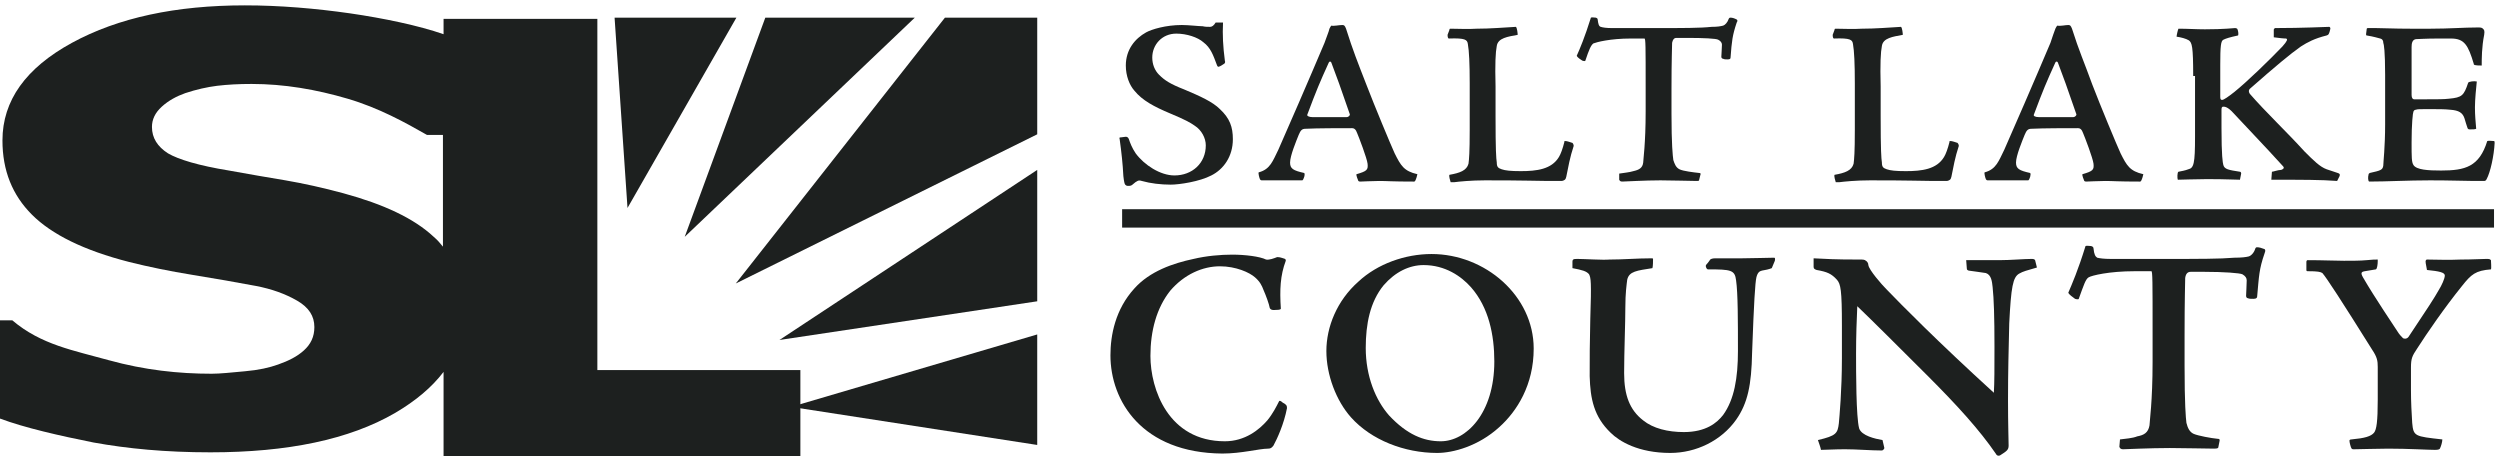
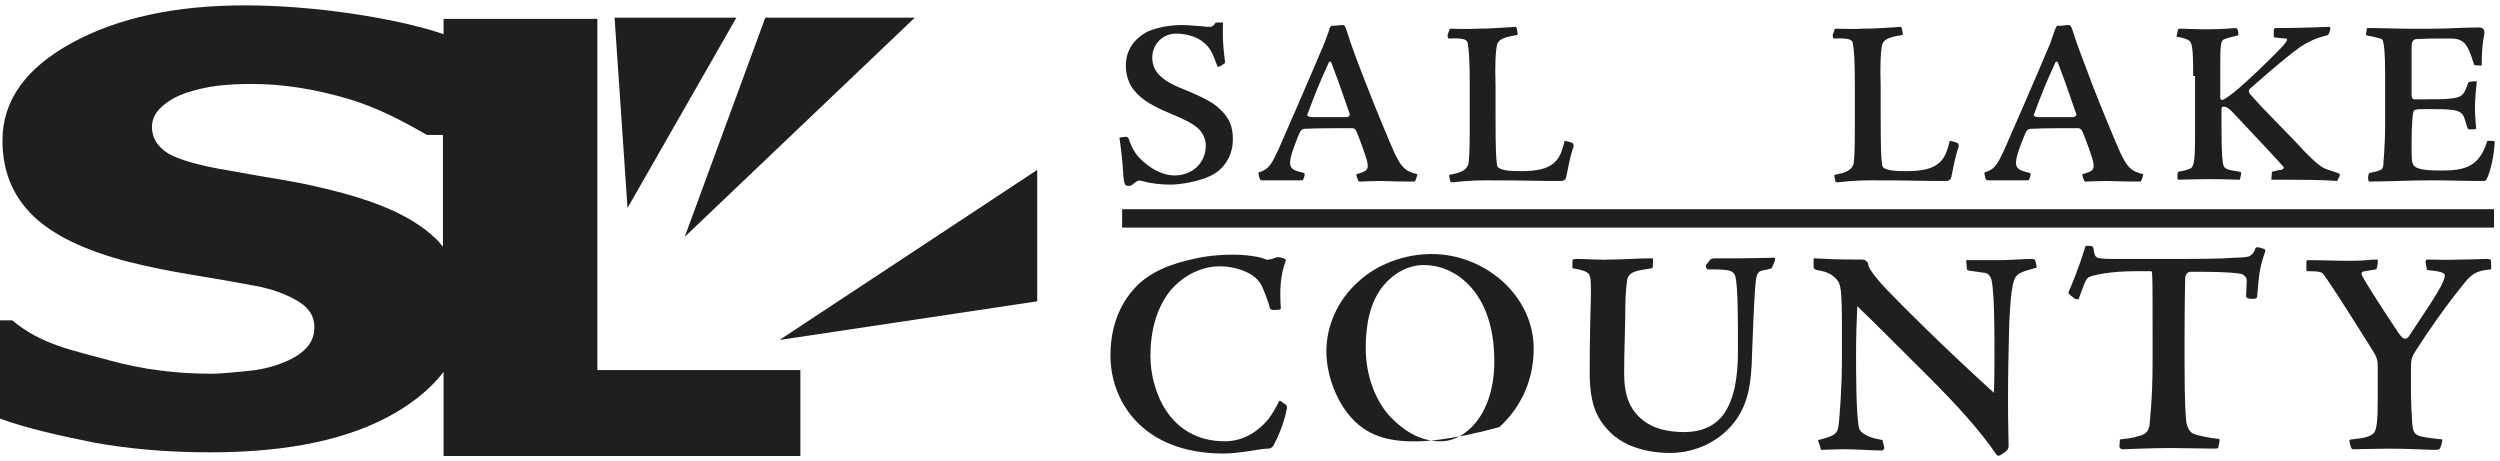
<svg xmlns="http://www.w3.org/2000/svg" width="233" height="43" viewBox="0 0 233 43" fill="none">
  <g clip-path="url(#clip0_933_3859)">
    <path d="M105.155 17.323C105.041 17.323 104.983 17.323 104.869 17.209C104.811 17.152 104.754 16.923 104.697 16.408C104.639 15.263 104.525 14.233 104.353 12.975C104.295 12.803 104.353 12.803 104.467 12.803C104.582 12.803 104.811 12.746 104.926 12.746C105.041 12.746 105.155 12.803 105.213 12.975C105.327 13.318 105.499 13.776 105.843 14.29C106.646 15.378 108.137 16.351 109.456 16.351C111.118 16.351 112.38 15.206 112.38 13.547C112.38 12.86 111.978 12.116 111.348 11.716C110.946 11.43 110.43 11.143 109.054 10.571C107.563 9.942 106.474 9.37 105.729 8.454C105.27 7.939 104.926 7.081 104.926 6.108C104.926 4.62 105.786 3.59 106.818 3.018C107.334 2.732 108.653 2.331 110.144 2.331C110.774 2.331 111.749 2.446 112.093 2.446C112.322 2.503 112.552 2.503 112.781 2.503C112.953 2.503 113.125 2.389 113.297 2.103H113.985C113.928 3.247 113.985 4.334 114.157 5.65C114.214 5.822 114.157 5.879 114.1 5.936C113.928 6.051 113.756 6.165 113.584 6.222C113.526 6.222 113.469 6.222 113.412 6.051C113.068 5.135 112.838 4.449 112.15 3.934C111.634 3.476 110.602 3.133 109.628 3.133C108.309 3.133 107.391 4.162 107.391 5.364C107.391 5.994 107.621 6.566 108.022 6.966C108.538 7.481 109.054 7.825 110.373 8.34C111.864 8.969 113.01 9.484 113.698 10.171C114.616 11.029 114.903 11.83 114.903 12.975C114.903 14.577 114.042 15.778 112.896 16.351C111.806 16.923 109.914 17.209 109.112 17.209C108.194 17.209 107.219 17.094 106.417 16.866C106.245 16.808 106.13 16.808 106.015 16.866C105.901 16.923 105.729 17.037 105.614 17.152C105.442 17.323 105.327 17.323 105.155 17.323Z" fill="#1D201F" />
    <path d="M125.108 2.332C125.28 2.332 125.338 2.389 125.452 2.675C126.083 4.678 126.542 5.822 127.344 7.882C128.09 9.827 129.638 13.547 129.982 14.291C130.555 15.435 130.842 15.95 132.103 16.236C132.103 16.179 131.989 16.866 131.817 16.923C129.695 16.923 129.294 16.866 128.549 16.866C127.86 16.866 127 16.923 126.771 16.923C126.695 16.923 126.637 16.904 126.599 16.866C126.542 16.751 126.37 16.293 126.427 16.236C127.402 15.95 127.516 15.836 127.459 15.263C127.402 14.748 126.656 12.803 126.484 12.402C126.37 12.059 126.198 11.945 126.026 11.945C124.994 11.945 122.758 11.945 121.668 12.002C121.324 12.002 121.209 12.174 121.037 12.574C120.808 13.146 120.235 14.52 120.235 15.149C120.235 15.721 120.521 15.893 121.553 16.122C121.668 16.236 121.496 16.751 121.381 16.808H117.597C117.521 16.808 117.463 16.77 117.425 16.694C117.368 16.579 117.253 16.122 117.311 16.064C118.4 15.778 118.629 14.977 119.145 13.947C119.661 12.803 122.241 6.852 123.446 3.991C123.618 3.476 123.847 2.961 123.904 2.675C123.962 2.56 124.019 2.446 124.076 2.389C124.363 2.446 124.764 2.332 125.108 2.332ZM122.299 10.915H125.51C125.682 10.915 125.854 10.743 125.796 10.629C124.994 8.283 124.535 7.024 124.076 5.822C124.019 5.708 123.904 5.708 123.847 5.822C122.987 7.71 122.7 8.397 121.84 10.686C121.783 10.8 122.012 10.915 122.299 10.915Z" fill="#1D201F" />
    <path d="M145.922 13.146C146.036 13.146 146.38 13.26 146.552 13.318C146.61 13.375 146.667 13.489 146.667 13.604C146.323 14.634 146.151 15.607 145.979 16.465C145.922 16.751 145.807 16.808 145.578 16.865H144.202C143.342 16.865 142.252 16.808 138.411 16.808C137.092 16.808 136.002 16.922 135.544 16.98H135.2C135.142 16.808 135.028 16.408 135.085 16.293C136.06 16.122 136.691 15.893 136.863 15.263C136.92 14.863 136.977 14.176 136.977 12.116V7.767C136.977 5.936 136.92 4.735 136.805 4.105C136.748 3.705 136.576 3.533 135.028 3.59C134.97 3.59 134.913 3.476 134.913 3.247L135.085 2.789C135.085 2.675 135.142 2.675 135.2 2.675C135.945 2.675 136.805 2.732 137.608 2.675C138.927 2.675 140.188 2.56 141.277 2.503C141.392 2.56 141.449 3.132 141.449 3.247C140.532 3.418 139.615 3.533 139.5 4.277C139.385 4.849 139.328 5.936 139.385 8.053V10.8C139.385 14.062 139.443 14.748 139.5 15.149C139.5 15.549 139.615 15.664 139.959 15.778C140.303 15.893 140.761 15.95 141.736 15.95C143.227 15.95 144.603 15.778 145.291 14.634C145.463 14.348 145.635 13.89 145.807 13.203C145.75 13.146 145.807 13.146 145.922 13.146Z" fill="#1D201F" />
-     <path d="M150.91 16.179C151.254 16.121 151.885 16.064 152.229 15.95C152.745 15.835 153.089 15.664 153.146 15.149C153.146 14.92 153.375 13.375 153.375 10.399V8.168C153.375 4.277 153.375 3.59 153.261 3.59H151.999C150.05 3.59 148.788 3.933 148.502 4.048C148.272 4.22 148.1 4.62 147.756 5.65C147.756 5.707 147.642 5.707 147.47 5.65C147.298 5.536 147.011 5.364 146.954 5.192C147.24 4.563 147.699 3.476 148.272 1.645C148.387 1.587 148.502 1.645 148.731 1.645C148.846 1.683 148.903 1.74 148.903 1.816C148.96 2.274 149.018 2.446 149.19 2.503C149.362 2.56 149.706 2.617 150.222 2.617H154.407C156.816 2.617 158.478 2.617 159.51 2.503C160.084 2.503 160.37 2.446 160.6 2.388C160.772 2.331 161.001 2.102 161.116 1.759C161.173 1.645 161.23 1.645 161.288 1.645C161.46 1.645 161.632 1.702 161.861 1.816C161.918 1.873 161.976 1.931 161.861 2.102C161.46 3.304 161.402 3.819 161.288 5.364C161.288 5.478 161.23 5.536 161.001 5.536C160.829 5.536 160.714 5.536 160.6 5.478C160.485 5.478 160.428 5.364 160.428 5.307C160.428 5.192 160.485 4.391 160.485 4.162C160.485 3.991 160.37 3.819 160.141 3.705C159.969 3.59 158.765 3.533 157.274 3.533H156.242C156.013 3.533 155.898 3.705 155.841 3.991C155.841 4.391 155.783 5.536 155.783 8.339V10.571C155.783 13.489 155.898 14.519 155.955 14.92C156.07 15.263 156.185 15.606 156.529 15.778C156.873 15.95 157.848 16.064 158.364 16.121C158.478 16.121 158.536 16.179 158.478 16.293L158.364 16.751C158.364 16.865 158.306 16.865 158.077 16.865C157.504 16.865 155.841 16.808 154.751 16.808C153.318 16.808 151.426 16.922 151.197 16.922C151.025 16.922 150.967 16.865 150.91 16.751V16.179Z" fill="#1D201F" />
    <path d="M181.814 13.146C181.929 13.146 182.273 13.26 182.445 13.318C182.502 13.375 182.56 13.489 182.56 13.604C182.216 14.634 182.044 15.607 181.872 16.465C181.814 16.751 181.7 16.808 181.47 16.865H180.094C179.234 16.865 178.145 16.808 174.303 16.808C172.984 16.808 171.895 16.922 171.436 16.98H171.092C171.035 16.808 170.92 16.408 170.978 16.293C171.952 16.122 172.583 15.893 172.755 15.263C172.812 14.863 172.87 14.176 172.87 12.116V7.767C172.87 5.936 172.812 4.735 172.698 4.105C172.64 3.705 172.468 3.533 170.92 3.59C170.863 3.59 170.806 3.476 170.806 3.247L170.978 2.789C170.978 2.675 171.035 2.675 171.092 2.675C171.838 2.675 172.698 2.732 173.5 2.675C174.819 2.675 176.138 2.56 177.17 2.503C177.285 2.56 177.342 3.132 177.342 3.247C176.425 3.418 175.507 3.533 175.393 4.277C175.278 4.849 175.221 5.936 175.278 8.053V10.8C175.278 14.062 175.335 14.748 175.393 15.149C175.393 15.549 175.507 15.664 175.851 15.778C176.195 15.893 176.654 15.95 177.629 15.95C179.119 15.95 180.496 15.778 181.184 14.634C181.356 14.348 181.528 13.89 181.7 13.203C181.642 13.146 181.7 13.146 181.814 13.146Z" fill="#1D201F" />
    <path d="M192.766 2.332C192.938 2.332 192.995 2.389 193.11 2.675C193.74 4.678 194.256 5.822 195.002 7.882C195.747 9.827 197.295 13.547 197.639 14.291C198.213 15.435 198.499 15.95 199.761 16.236C199.761 16.179 199.646 16.866 199.474 16.923C197.352 16.923 196.951 16.866 196.206 16.866C195.518 16.866 194.658 16.923 194.428 16.923C194.352 16.923 194.295 16.904 194.256 16.866C194.199 16.751 194.027 16.293 194.084 16.236C195.059 15.95 195.174 15.836 195.116 15.263C195.059 14.748 194.314 12.803 194.142 12.402C194.027 12.059 193.855 11.945 193.683 11.945C192.651 11.945 190.415 11.945 189.325 12.002C188.981 12.002 188.867 12.174 188.695 12.574C188.465 13.146 187.892 14.52 187.892 15.149C187.892 15.721 188.179 15.893 189.211 16.122C189.325 16.236 189.153 16.751 189.039 16.808H185.254C185.178 16.808 185.121 16.77 185.082 16.694C185.025 16.579 184.91 16.122 184.968 16.064C186.057 15.778 186.287 14.977 186.803 13.947C187.319 12.803 189.899 6.852 191.103 3.991C191.275 3.476 191.447 2.961 191.561 2.675C191.619 2.56 191.676 2.446 191.733 2.389C192.078 2.446 192.479 2.332 192.766 2.332ZM190.013 10.915H193.224C193.396 10.915 193.568 10.743 193.511 10.629C192.708 8.283 192.25 7.024 191.791 5.822C191.733 5.708 191.619 5.708 191.561 5.822C190.701 7.71 190.415 8.397 189.555 10.686C189.497 10.8 189.669 10.915 190.013 10.915Z" fill="#1D201F" />
    <path d="M204.405 7.081C204.405 4.277 204.29 3.991 204.004 3.762C203.717 3.59 203.258 3.476 202.857 3.418C202.857 3.304 202.972 2.789 203.029 2.675C203.889 2.675 204.692 2.732 205.494 2.732C207.329 2.732 208.132 2.617 208.304 2.617C208.419 2.617 208.533 2.675 208.533 2.732C208.591 2.846 208.648 3.19 208.591 3.304C207.788 3.476 207.444 3.59 207.215 3.705C206.985 3.819 206.928 4.277 206.928 6.051V9.026C206.928 9.255 206.985 9.312 207.1 9.312C207.272 9.312 207.731 8.969 208.247 8.568C209.451 7.596 211.515 5.593 212.719 4.334C213.178 3.819 213.235 3.647 213.063 3.59C212.776 3.59 212.375 3.533 211.916 3.476V2.789C211.916 2.675 211.973 2.675 212.031 2.617C214.554 2.617 216.904 2.503 217.076 2.503C217.134 2.503 217.191 2.56 217.191 2.675C217.076 3.19 217.019 3.247 216.847 3.304C215.7 3.59 215.07 3.933 214.439 4.334C213.464 5.021 212.088 6.165 209.68 8.282C209.565 8.397 209.565 8.568 209.68 8.74C211.171 10.457 213.12 12.288 214.783 14.119C215.643 14.977 216.216 15.549 216.847 15.778C217.306 15.95 217.592 16.007 217.879 16.122C218.051 16.179 218.108 16.236 218.051 16.408L217.822 16.865C216.331 16.751 214.611 16.751 211.687 16.751L211.744 16.007C211.859 16.007 212.317 15.835 212.604 15.835C212.776 15.778 212.948 15.664 212.776 15.492C211.285 13.833 208.591 11.029 208.132 10.514C207.616 9.942 207.329 9.942 207.215 9.942C207.1 9.942 207.043 9.999 207.043 10.228V11.887C207.043 14.576 207.157 15.149 207.215 15.378C207.329 15.778 207.673 15.835 208.763 16.007C208.82 16.007 208.877 16.064 208.877 16.179L208.763 16.751C208.132 16.751 207.616 16.694 205.666 16.694C204.692 16.694 203.258 16.751 202.972 16.751C202.914 16.636 202.914 16.064 203.029 16.007C203.316 15.95 203.66 15.893 203.946 15.778C204.462 15.664 204.577 15.263 204.577 12.745V7.081H204.405Z" fill="#1D201F" />
    <path d="M226.193 9.255C227.168 9.255 227.798 9.255 228.257 9.198C229.461 9.083 229.633 8.912 230.034 7.71C230.092 7.595 230.608 7.538 230.837 7.595C230.78 8.168 230.665 9.255 230.665 9.999C230.665 10.8 230.723 11.258 230.78 12.002C230.665 12.059 230.493 12.059 230.264 12.059C230.092 12.059 230.034 12.059 229.977 11.944C229.92 11.773 229.748 11.258 229.69 11.029C229.518 10.514 229.174 10.285 228.372 10.228C227.856 10.17 227.282 10.17 226.308 10.17C225.505 10.17 225.276 10.17 225.161 10.228C225.046 10.228 224.989 10.285 224.932 10.399C224.874 10.514 224.76 11.544 224.76 13.26C224.76 14.691 224.76 15.091 224.932 15.377C225.218 15.835 226.308 15.893 227.512 15.893C229.748 15.893 231.067 15.549 231.812 13.146C231.927 13.089 232.271 13.146 232.443 13.146C232.481 13.146 232.5 13.203 232.5 13.318C232.443 14.519 232.099 16.064 231.755 16.694C231.697 16.808 231.64 16.865 231.525 16.865H230.493C229.862 16.865 228.372 16.808 226.48 16.808C224.415 16.808 222.466 16.922 220.803 16.922C220.689 16.865 220.689 16.465 220.746 16.293C220.746 16.179 220.803 16.179 220.861 16.121C221.893 15.893 222.065 15.835 222.122 15.435C222.122 15.149 222.294 13.661 222.294 11.601V6.966C222.294 4.792 222.179 4.105 222.122 3.991C222.122 3.819 222.065 3.647 221.835 3.59C221.606 3.533 221.262 3.418 220.574 3.304C220.536 3.304 220.517 3.266 220.517 3.189L220.574 2.732C220.574 2.655 220.612 2.617 220.689 2.617H221.434C222.122 2.617 223.097 2.675 224.645 2.675H226.537C228.257 2.675 229.633 2.56 230.895 2.56C231.181 2.56 231.296 2.56 231.411 2.675C231.525 2.789 231.583 2.846 231.525 3.247C231.296 4.391 231.296 5.478 231.296 6.108C230.608 6.108 230.551 6.051 230.551 5.936C230.034 4.219 229.69 3.59 228.429 3.59H227.34C226.021 3.59 225.39 3.647 225.161 3.647C224.817 3.704 224.76 4.048 224.76 4.391V8.854C224.76 9.14 224.874 9.255 224.989 9.255H226.193Z" fill="#1D201F" />
    <path d="M103.493 33.116C103.493 31.228 103.951 28.825 105.729 26.879C107.162 25.277 109.341 24.533 111.233 24.133C112.437 23.846 113.756 23.732 114.845 23.732C116.049 23.732 117.425 23.904 117.999 24.19C118.286 24.247 118.744 24.075 119.031 23.961C119.146 23.961 119.26 23.961 119.604 24.075C119.834 24.133 119.834 24.19 119.834 24.304C119.318 25.677 119.26 26.994 119.375 28.767C119.375 28.825 119.26 28.882 118.974 28.882C118.515 28.939 118.4 28.825 118.343 28.71C118.286 28.367 117.999 27.566 117.769 27.051C117.597 26.593 117.425 26.25 116.967 25.849C116.451 25.391 115.189 24.819 113.699 24.819C112.093 24.819 110.373 25.563 109.054 27.108C107.793 28.71 107.22 30.827 107.22 33.173C107.22 36.263 108.882 41.127 114.157 41.127C116.049 41.127 117.368 40.04 118.114 39.181C118.63 38.552 118.974 37.865 119.203 37.408C119.203 37.35 119.318 37.293 119.547 37.522C119.891 37.694 119.948 37.808 119.948 38.037C119.662 39.525 119.031 40.898 118.687 41.528C118.515 41.757 118.4 41.814 118.171 41.814C117.368 41.814 115.705 42.271 113.928 42.271C106.417 42.214 103.493 37.35 103.493 33.116Z" fill="#1D201F" />
-     <path d="M133.422 23.675C138.411 23.675 142.94 27.566 142.94 32.487C142.94 35.863 141.392 38.323 139.729 39.811C137.78 41.585 135.429 42.214 133.938 42.214C130.899 42.214 127.803 41.013 125.911 38.895C124.535 37.351 123.618 34.947 123.618 32.716C123.618 30.484 124.592 28.024 126.599 26.25C128.377 24.59 130.957 23.675 133.422 23.675ZM132.677 24.705C131.358 24.705 130.039 25.334 128.95 26.593C127.689 28.138 127.287 30.198 127.287 32.43C127.287 35.062 128.205 37.293 129.466 38.724C131.129 40.498 132.677 41.127 134.282 41.127C136.633 41.127 139.271 38.552 139.271 33.688C139.271 31.228 138.755 28.653 137.092 26.765C136.174 25.735 134.684 24.705 132.677 24.705Z" fill="#1D201F" />
+     <path d="M133.422 23.675C138.411 23.675 142.94 27.566 142.94 32.487C142.94 35.863 141.392 38.323 139.729 39.811C130.899 42.214 127.803 41.013 125.911 38.895C124.535 37.351 123.618 34.947 123.618 32.716C123.618 30.484 124.592 28.024 126.599 26.25C128.377 24.59 130.957 23.675 133.422 23.675ZM132.677 24.705C131.358 24.705 130.039 25.334 128.95 26.593C127.689 28.138 127.287 30.198 127.287 32.43C127.287 35.062 128.205 37.293 129.466 38.724C131.129 40.498 132.677 41.127 134.282 41.127C136.633 41.127 139.271 38.552 139.271 33.688C139.271 31.228 138.755 28.653 137.092 26.765C136.174 25.735 134.684 24.705 132.677 24.705Z" fill="#1D201F" />
    <path d="M165.129 24.991C164.843 25.105 164.556 25.163 164.212 25.22C163.983 25.277 163.811 25.391 163.696 25.849C163.581 26.364 163.467 28.138 163.295 32.887C163.237 35.863 162.893 37.579 161.804 39.124C160.428 41.07 158.077 42.214 155.669 42.214C152.687 42.214 150.91 41.127 150.107 40.326C148.559 38.838 148.215 37.179 148.158 35.062C148.158 33.459 148.158 31.972 148.215 29.74C148.33 26.25 148.272 25.906 148.1 25.563C147.871 25.277 147.47 25.163 146.552 24.991V24.419C146.552 24.133 146.667 24.133 147.068 24.133C147.642 24.133 149.419 24.247 149.992 24.19C151.311 24.19 152.573 24.075 153.891 24.075C154.006 24.075 154.063 24.075 154.063 24.133C154.063 24.304 154.063 24.819 154.006 24.991C152.573 25.22 151.827 25.277 151.655 26.078C151.598 26.536 151.483 27.337 151.483 28.596C151.483 30.141 151.369 32.83 151.369 34.776C151.369 36.836 151.885 38.209 153.146 39.182C154.063 39.925 155.439 40.269 156.93 40.269C158.994 40.269 160.026 39.41 160.6 38.667C161.632 37.236 161.976 35.233 161.976 32.716C161.976 29.912 161.976 27.337 161.804 26.135C161.689 25.163 161.345 25.105 159.166 25.105C159.109 25.105 158.937 24.934 158.994 24.705C159.109 24.59 159.281 24.361 159.396 24.19C159.453 24.133 159.625 24.075 159.854 24.075H162.32C163.352 24.075 164.785 24.018 165.359 24.018C165.435 24.018 165.454 24.113 165.416 24.304L165.129 24.991Z" fill="#1D201F" />
    <path d="M169.028 24.075C170.29 24.132 170.806 24.19 173.386 24.19C173.615 24.19 173.787 24.19 173.902 24.304C174.017 24.361 174.131 24.533 174.131 24.705C174.189 25.162 175.393 26.536 175.794 26.936C177.227 28.424 180.553 31.8 185.828 36.606C185.885 35.634 185.885 34.318 185.885 32.315C185.885 29.511 185.828 27.852 185.713 26.765C185.656 26.25 185.599 25.62 185.083 25.448C184.796 25.391 183.821 25.277 183.477 25.22C183.362 25.162 183.305 25.162 183.305 24.991L183.248 24.247H186.344C187.376 24.247 188.637 24.132 189.325 24.132C189.44 24.132 189.612 24.132 189.67 24.247L189.842 24.933C188.867 25.22 188.58 25.277 188.179 25.506C187.605 25.849 187.433 26.707 187.261 30.141C187.204 32.773 187.147 34.489 187.147 37.293C187.147 39.582 187.204 41.127 187.204 41.528C187.204 41.928 187.032 42.042 186.401 42.443C186.287 42.5 186.115 42.5 186 42.271C184.509 40.097 182.445 37.808 179.578 34.947C176.711 32.086 174.762 30.141 173.099 28.538C173.042 29.683 172.985 31.399 172.985 32.944C172.985 34.661 172.985 38.838 173.271 39.925C173.501 40.612 174.762 40.898 175.45 41.013L175.622 41.756C175.622 41.814 175.507 41.985 175.393 41.985C174.361 41.985 173.042 41.871 171.952 41.871C171.035 41.871 170.118 41.928 169.716 41.928C169.659 41.642 169.544 41.356 169.43 41.013C171.15 40.612 171.264 40.383 171.379 39.468C171.436 38.838 171.666 36.378 171.666 33.402V30.369C171.666 26.994 171.551 26.479 171.207 26.078C170.691 25.506 170.29 25.334 169.315 25.162C169.143 25.105 169.028 25.048 169.028 24.876V24.075Z" fill="#1D201F" />
    <path d="M197.582 40.955C198.041 40.898 198.786 40.841 199.187 40.669C199.818 40.555 200.219 40.326 200.334 39.639C200.334 39.353 200.621 37.407 200.621 33.745V30.999C200.621 26.192 200.621 25.277 200.506 25.277H198.958C196.55 25.277 194.944 25.677 194.658 25.849C194.371 26.021 194.199 26.593 193.74 27.852C193.74 27.909 193.568 27.909 193.396 27.852C193.167 27.68 192.823 27.451 192.766 27.279C193.11 26.478 193.683 25.162 194.371 22.931C194.486 22.873 194.658 22.931 194.887 22.931C195.04 22.969 195.116 23.045 195.116 23.16C195.174 23.732 195.288 23.904 195.46 24.018C195.69 24.075 196.091 24.132 196.722 24.132H201.882C204.921 24.132 206.928 24.132 208.247 24.018C208.935 24.018 209.336 23.961 209.565 23.904C209.795 23.846 210.081 23.56 210.196 23.16C210.253 23.045 210.311 23.045 210.368 23.045C210.54 23.045 210.769 23.102 211.056 23.217C211.113 23.274 211.171 23.331 211.056 23.617C210.54 25.105 210.54 25.735 210.368 27.623C210.368 27.737 210.311 27.852 210.024 27.852C209.795 27.852 209.623 27.852 209.508 27.794C209.393 27.794 209.336 27.68 209.336 27.566C209.336 27.451 209.393 26.478 209.393 26.135C209.393 25.906 209.279 25.735 208.992 25.563C208.763 25.448 207.272 25.334 205.437 25.334H204.176C203.889 25.334 203.717 25.506 203.66 25.906C203.66 26.421 203.602 27.794 203.602 31.285V34.032C203.602 37.694 203.717 38.953 203.774 39.41C203.889 39.868 204.061 40.269 204.462 40.44C204.864 40.612 206.068 40.841 206.698 40.898C206.87 40.898 206.87 40.955 206.87 41.07L206.756 41.642C206.756 41.756 206.698 41.813 206.354 41.813C205.609 41.813 203.602 41.756 202.226 41.756C200.449 41.756 198.041 41.871 197.869 41.871C197.697 41.871 197.582 41.813 197.525 41.642L197.582 40.955Z" fill="#1D201F" />
    <path d="M221.606 24.304C221.606 24.647 221.549 25.048 221.434 25.105C221.09 25.162 220.746 25.219 220.402 25.277C220.058 25.334 220.001 25.448 220.23 25.849C221.319 27.737 223.154 30.427 223.441 30.884C223.613 31.17 223.785 31.342 223.957 31.514C224.014 31.571 224.301 31.628 224.473 31.399C226.193 28.824 226.938 27.68 227.282 27.05C227.569 26.593 227.856 25.963 227.856 25.677C227.856 25.391 227.34 25.277 226.193 25.162L226.078 24.533C226.021 24.247 226.136 24.189 226.193 24.189C226.709 24.189 228.315 24.247 229.347 24.189C230.436 24.189 231.296 24.132 231.697 24.132C231.984 24.132 232.041 24.132 232.156 24.247C232.156 24.361 232.213 24.991 232.156 25.105C230.723 25.219 230.321 25.563 229.461 26.65C227.798 28.71 226.193 31.056 225.276 32.486C224.817 33.173 224.702 33.402 224.702 34.26V36.377C224.702 37.465 224.76 38.495 224.817 39.41C224.932 40.669 225.046 40.669 227.626 40.955C227.626 41.184 227.512 41.584 227.397 41.813C227.34 41.871 227.282 41.928 226.938 41.928C226.308 41.928 224.473 41.813 222.581 41.813C221.606 41.813 219.943 41.871 219.427 41.871C219.255 41.871 219.198 41.871 219.141 41.756C219.083 41.642 218.969 41.241 218.969 41.069C218.969 41.012 219.026 40.955 219.141 40.955C220.402 40.841 220.975 40.669 221.262 40.326C221.491 40.04 221.606 39.296 221.606 37.236V34.203C221.606 33.631 221.549 33.288 221.09 32.601C218.223 28.023 216.847 25.906 216.446 25.448C216.274 25.334 215.987 25.277 215.127 25.277C215.012 25.277 214.955 25.277 214.955 25.162V24.418C214.955 24.304 215.012 24.247 215.07 24.247C216.446 24.247 217.707 24.304 218.453 24.304C219.313 24.304 219.943 24.304 220.574 24.247C221.09 24.189 221.377 24.189 221.606 24.189C221.549 24.075 221.606 24.075 221.606 24.304Z" fill="#1D201F" />
    <path d="M96.67 15.835L72.645 31.686L96.67 28.081V15.835Z" fill="#1D201F" />
-     <path d="M96.67 12.517V1.645H88.069L68.575 26.421L96.67 12.517Z" fill="#1D201F" />
    <path d="M63.816 22.072L85.26 1.645H71.327L63.816 22.072Z" fill="#1D201F" />
    <path d="M58.483 19.383L68.632 1.645H57.279L58.483 19.383Z" fill="#1D201F" />
-     <path d="M73.735 37.922L96.669 41.47V31.17L73.735 37.922Z" fill="#1D201F" />
    <path d="M55.674 34.375V1.759H41.34V3.189C39.046 2.388 35.778 1.702 32.624 1.244C29.414 0.786 26.088 0.5 22.82 0.5C16.398 0.5 11.009 1.644 6.708 3.99C2.408 6.337 0.229 9.369 0.229 13.089C0.229 15.892 1.147 18.181 2.982 20.012C4.816 21.843 7.798 23.331 12.041 24.418C13.876 24.876 15.825 25.277 17.946 25.62C20.068 25.963 22.017 26.306 23.852 26.65C25.343 26.936 26.604 27.394 27.694 28.023C28.783 28.653 29.299 29.454 29.299 30.484C29.299 31.399 28.955 32.086 28.324 32.658C27.694 33.23 26.891 33.631 25.916 33.974C25.113 34.26 24.139 34.489 22.82 34.603C21.559 34.718 20.526 34.832 19.724 34.832C16.628 34.832 13.474 34.489 10.149 33.574C6.88 32.658 3.842 32.143 1.147 29.854H0V39.01C2.293 39.868 5.562 40.612 8.715 41.241C11.869 41.813 15.424 42.157 19.609 42.157C26.834 42.157 32.567 40.955 36.81 38.495C38.76 37.35 40.25 36.091 41.34 34.661V42.5H74.595V34.489H55.674V34.375ZM40.422 22.072C38.587 20.356 35.778 19.04 31.994 18.009C30.102 17.495 28.267 17.094 26.604 16.808C24.941 16.522 23.164 16.236 21.329 15.892C18.52 15.435 16.628 14.862 15.653 14.29C14.678 13.661 14.162 12.86 14.162 11.83C14.162 11.143 14.449 10.514 15.079 9.941C15.71 9.369 16.456 8.969 17.258 8.683C18.29 8.339 19.322 8.11 20.24 7.996C21.215 7.881 22.247 7.824 23.451 7.824C26.489 7.824 29.471 8.339 32.395 9.198C35.319 10.056 37.785 11.429 39.792 12.574H41.282V22.988C41.053 22.702 40.766 22.358 40.422 22.072Z" fill="#1D201F" />
    <path d="M232.443 19.497H104.582V21.214H232.443V19.497Z" fill="#1D201F" />
  </g>
  <defs>
    <clipPath id="clip0_933_3859">
      <rect width="232.5" height="42" fill="white" transform="translate(0 0.5)" />
    </clipPath>
  </defs>
</svg>